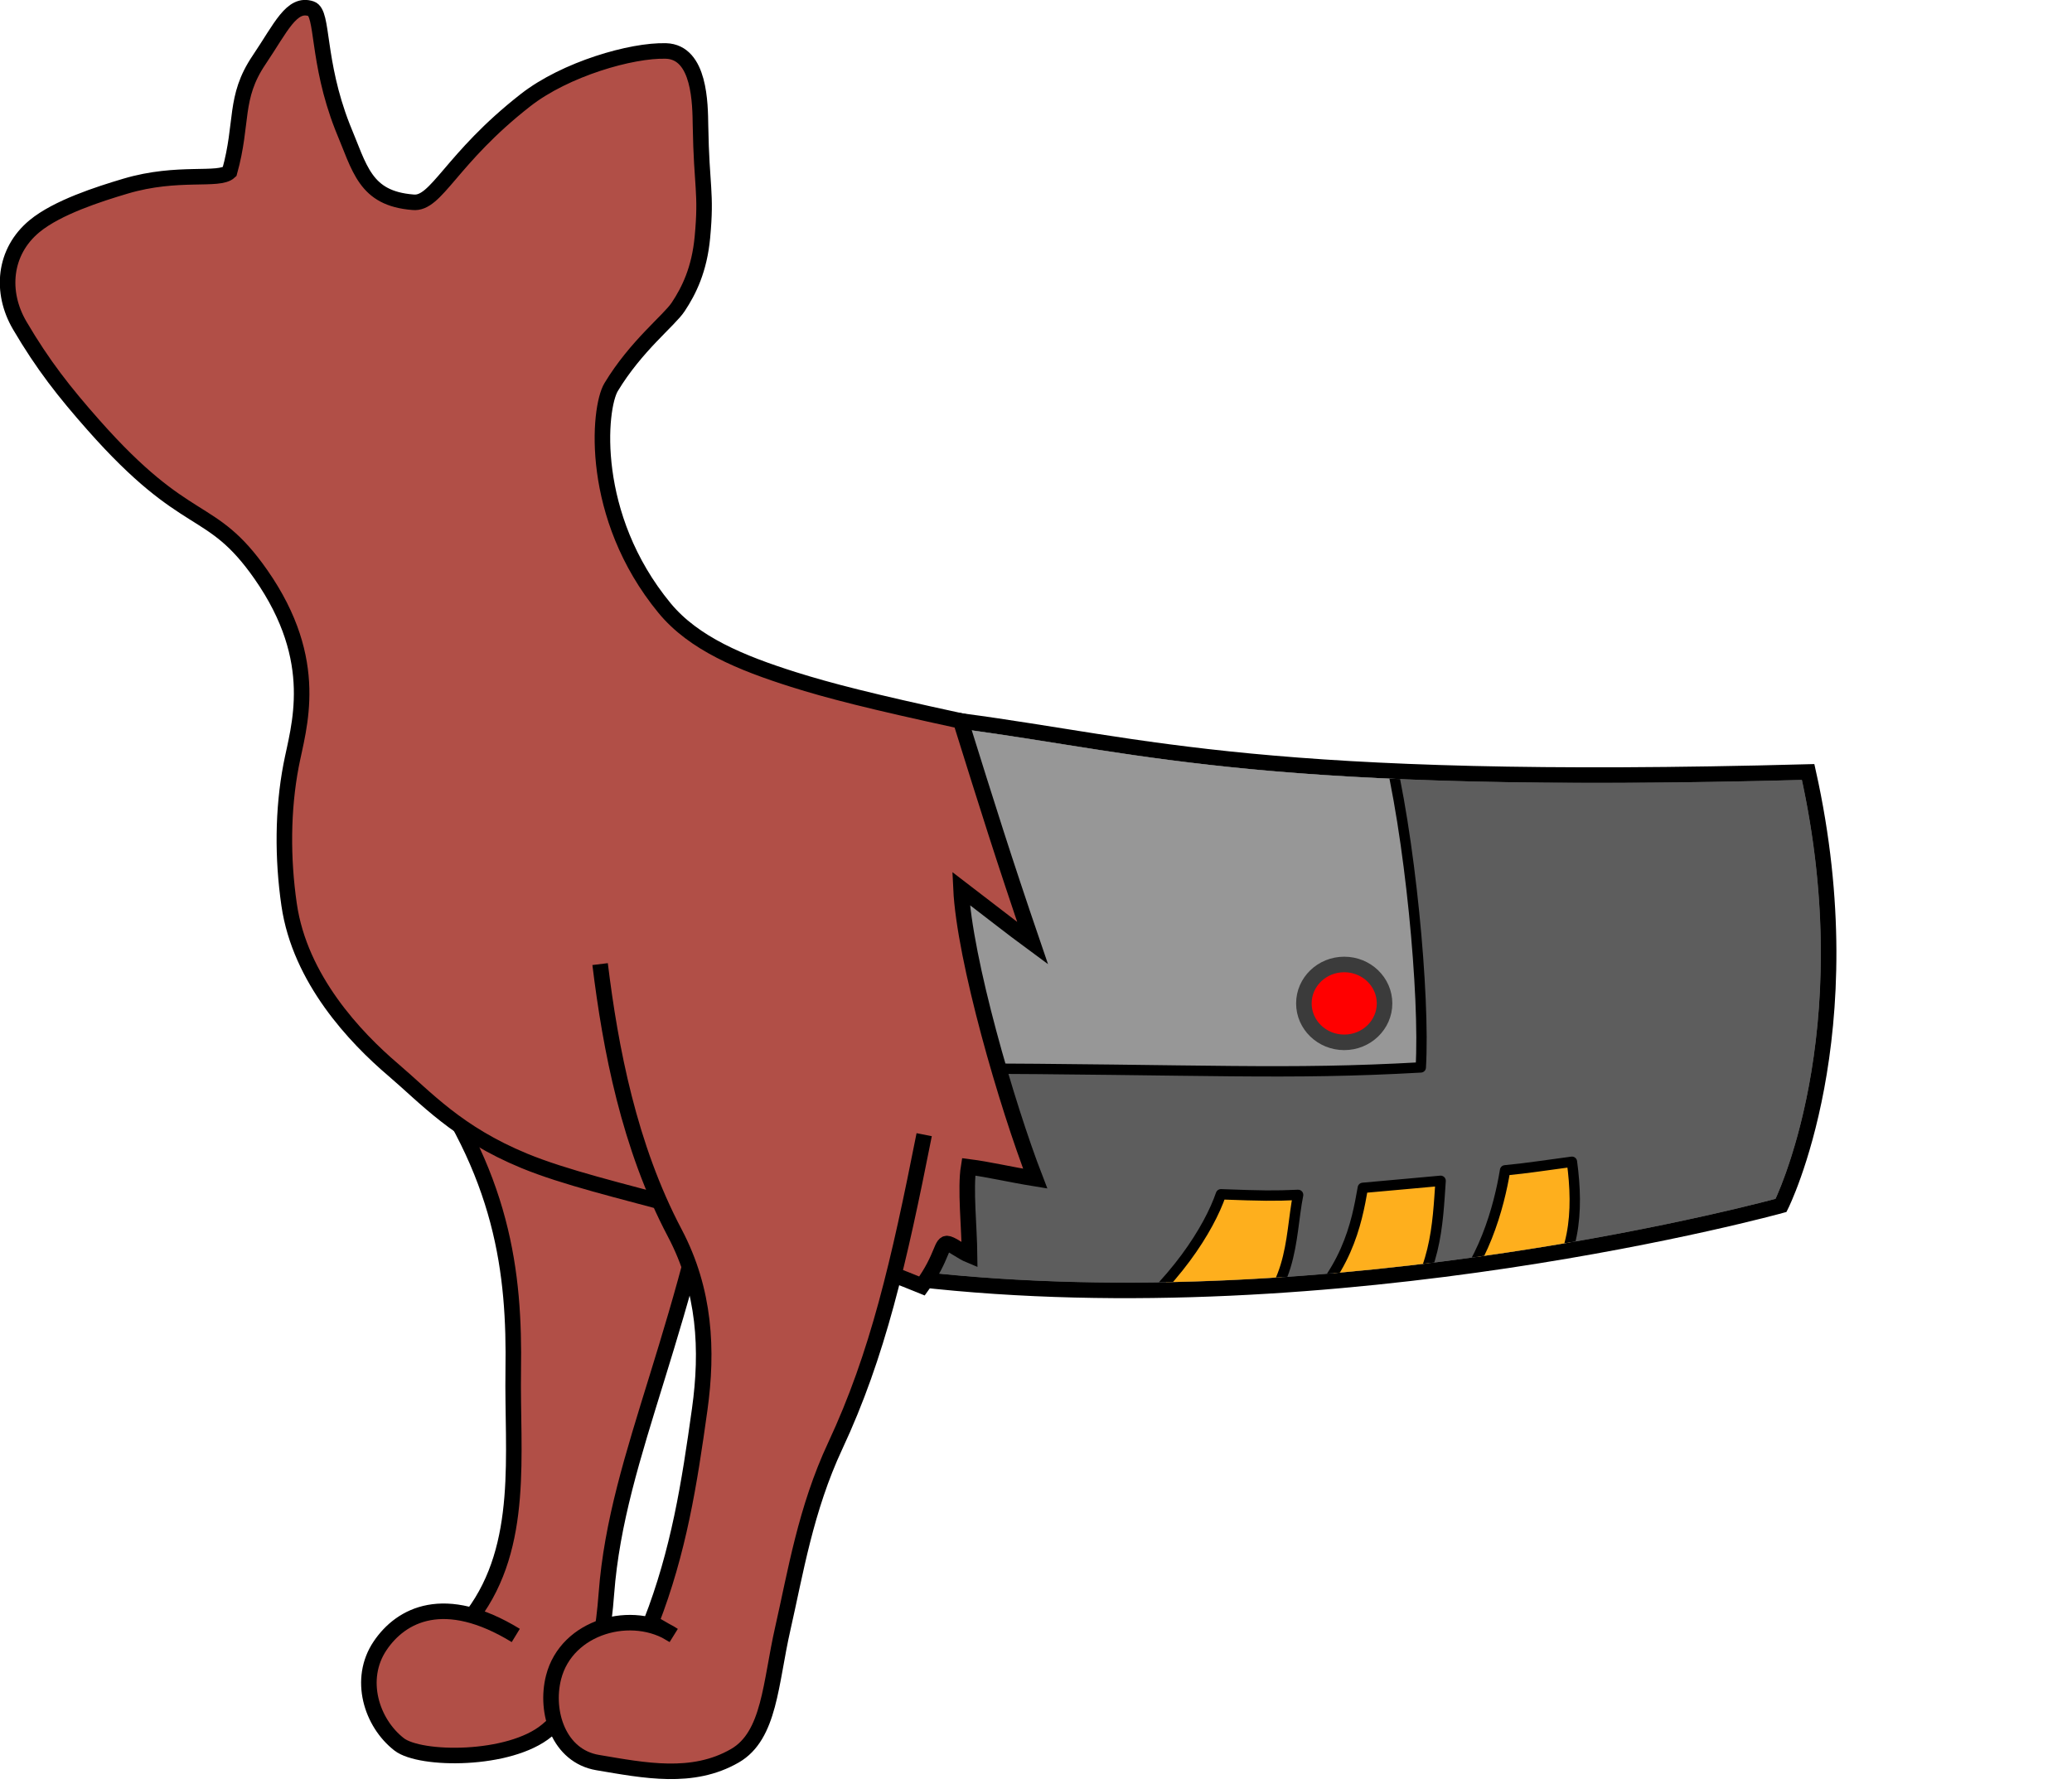
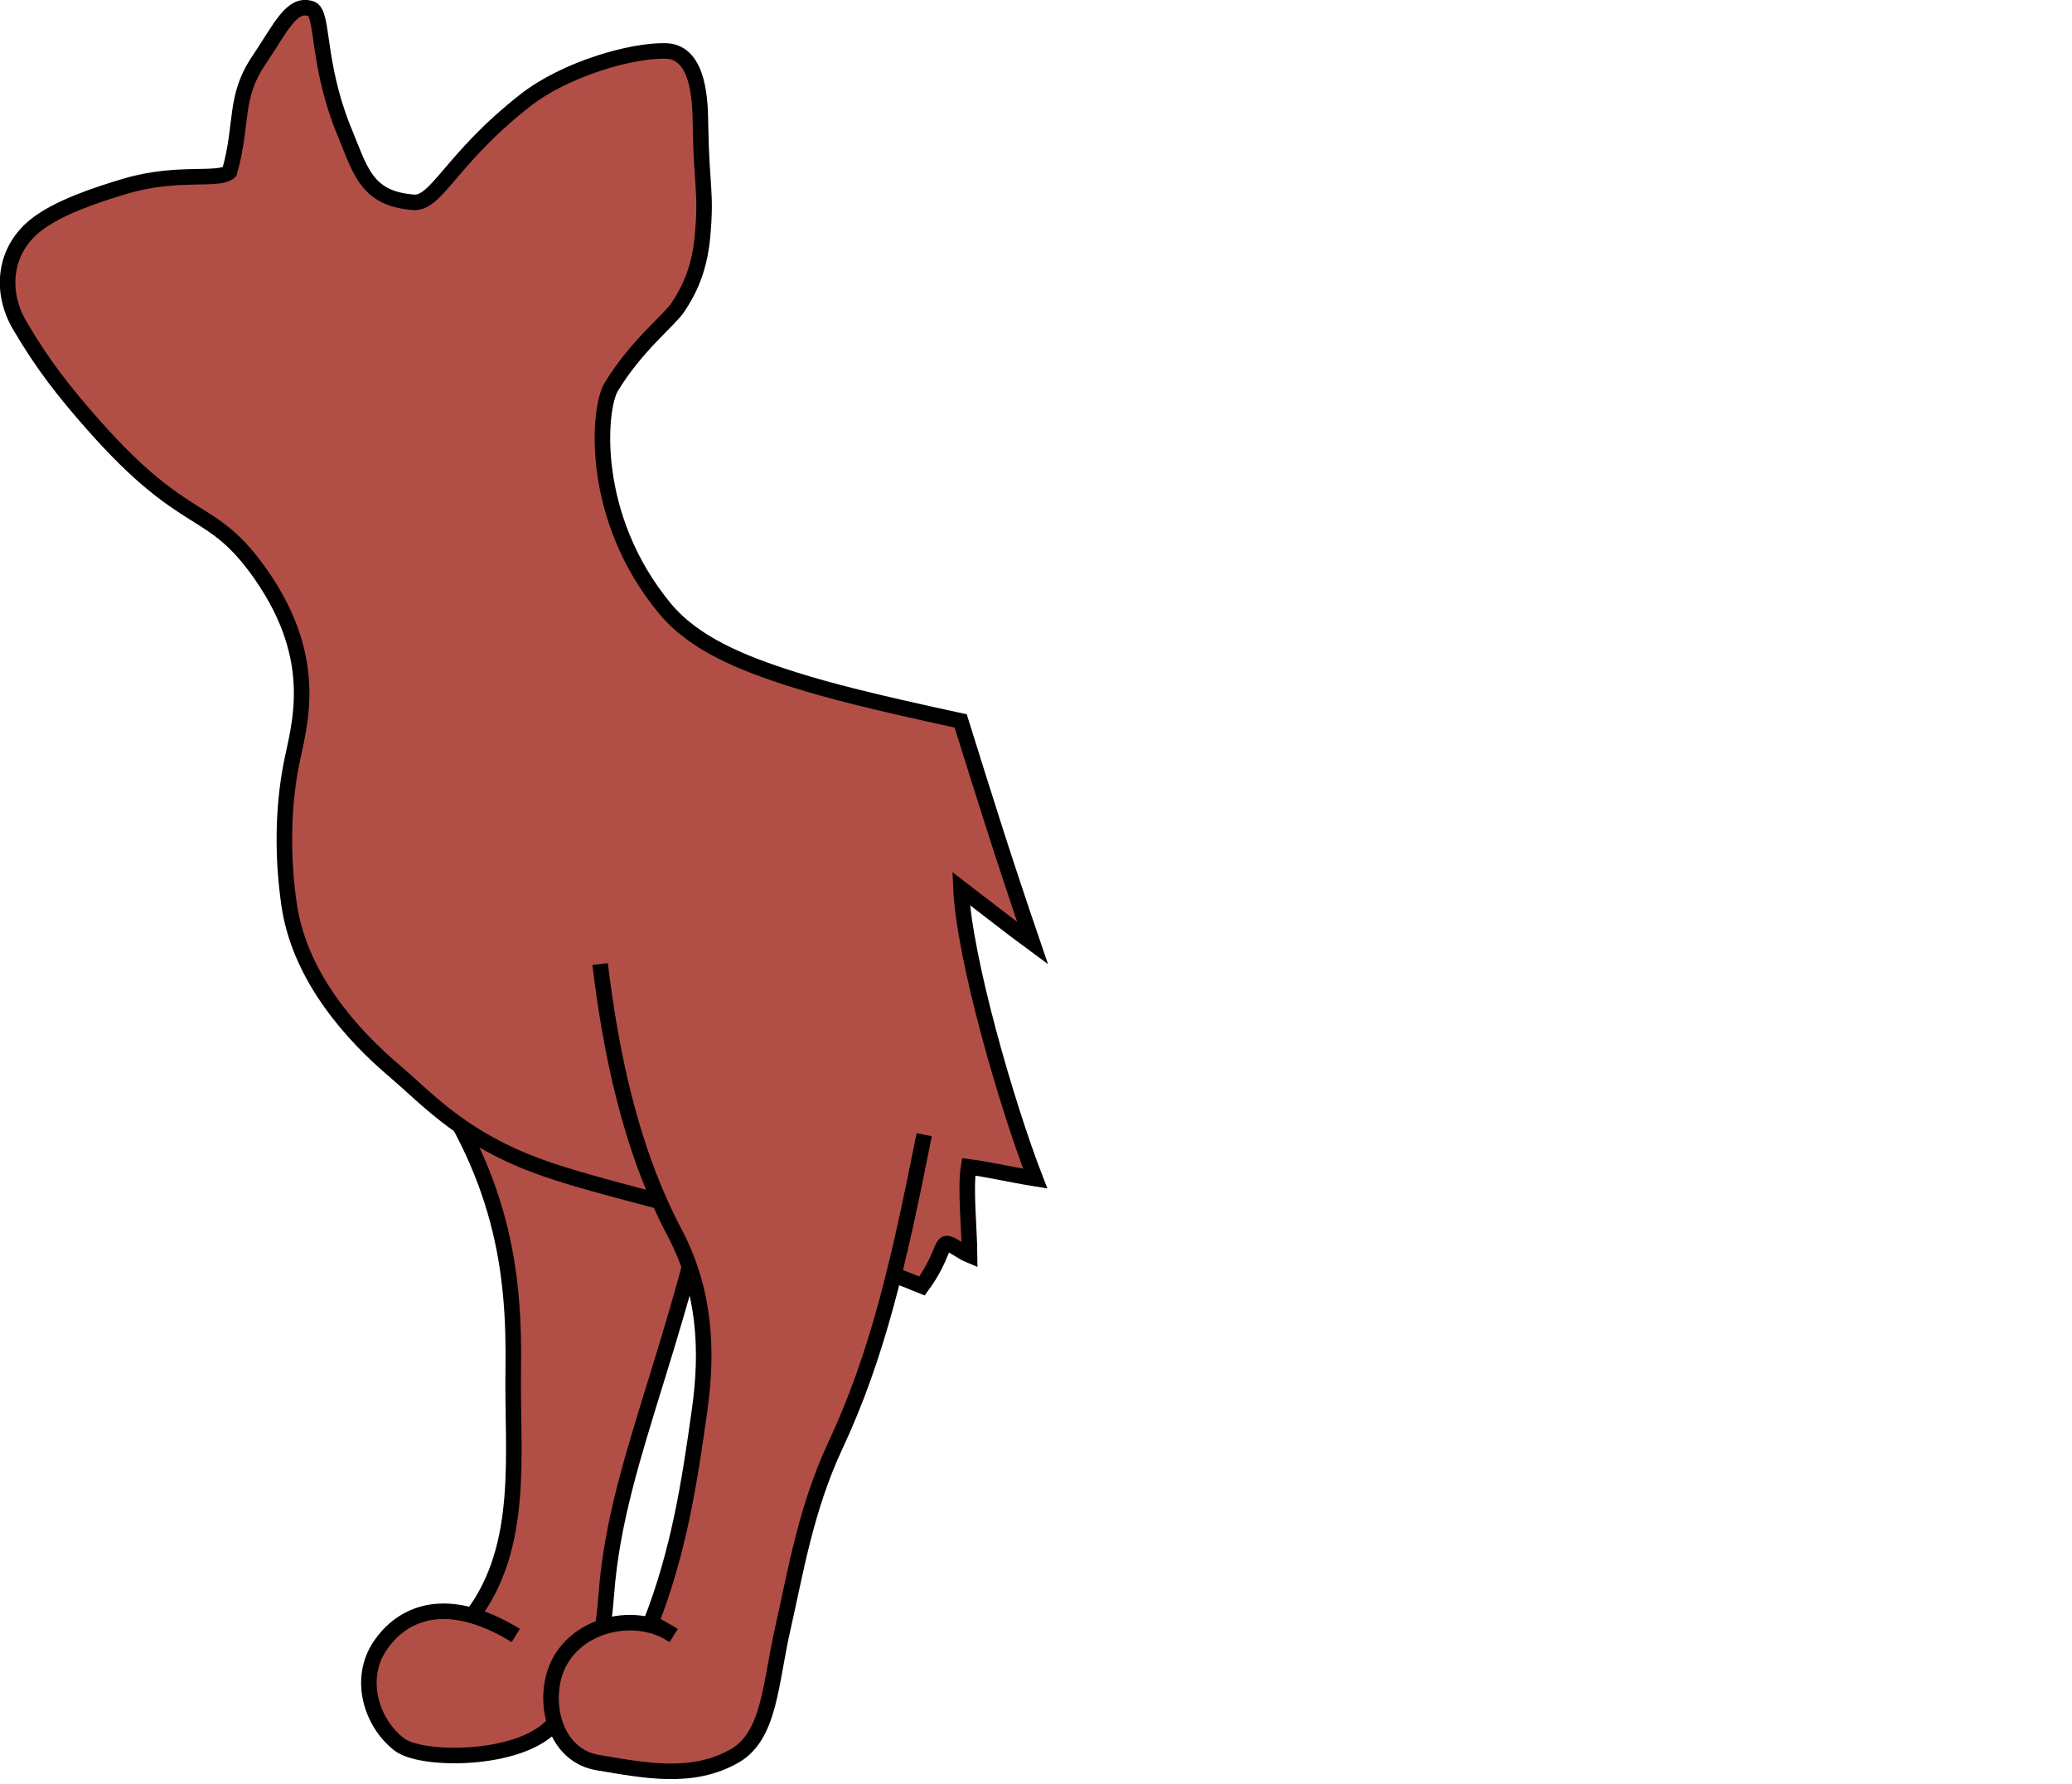
<svg xmlns="http://www.w3.org/2000/svg" xmlns:xlink="http://www.w3.org/1999/xlink" xml:space="preserve" viewBox="0 0 400 344.526">
  <defs>
    <clipPath id="b" clipPathUnits="userSpaceOnUse">
      <use xlink:href="#a" />
    </clipPath>
  </defs>
-   <path fill="#5d5d5d" stroke="#000" stroke-width="3" d="M185.691 139.24c35.73 4.742 58.315 12.668 163.373 9.829 11.312 50.7-5.235 83.688-5.235 83.688s-85.35 23.582-167.036 14.212c-5.378-49.15 8.898-107.729 8.898-107.729z" />
  <g clip-path="url(#b)" transform="translate(-343.238 -211.89)">
-     <path id="a" fill="#5d5d5d" stroke-width="3" d="M530.09 352.824c34.696 4.727 58.251 12.376 160.99 9.67 5.297 24.58 4.01 44.862 1.361 59.043-1.076 5.766-2.374 10.525-3.543 14.152a84.876 84.876 0 0 1-1.886 5.284 57.38 57.38 0 0 1-.805 1.93c-.14.316-.154.336-.213.464-.516.141-.747.206-2.176.57-1.245.318-2.883.726-4.88 1.204a472.003 472.003 0 0 1-12.823 2.869 565.615 565.615 0 0 1-32.158 5.763c-31.15 4.665-72.279 8.164-112.531 3.711-.962-9.377-1.24-19.091-1.026-28.67.449-19.976 2.95-39.327 5.338-53.671a428.248 428.248 0 0 1 2.674-14.532c.469-2.314.88-4.24 1.205-5.716.297-1.346.362-1.596.473-2.07z" />
    <path fill="#feaf1d" stroke="#000" stroke-linejoin="round" stroke-width="2" d="M557.924 469.076c12.102-9.218 18.738-19.959 21.013-26.577 8.013.296 10.264.325 14.902.117-1.708 8.553-.551 19.33-12.65 26.683M592.384 467.124c10.89-9.152 12.738-18.973 13.948-25.866 7.904-.689 10.494-.966 15.018-1.36-.576 8.296-.796 18.54-8.703 26.568M621.831 463.88c7.735-7.267 10.853-19.188 11.961-26.008 4.251-.404 8.312-1.044 12.908-1.652 1.31 9.648.646 19.234-6.244 25.954" />
-     <path fill="#979797" stroke="#000" stroke-linejoin="round" stroke-width="2" d="M610.88 355.099c4.572 17.785 7.46 49.217 6.64 62.903-26.16 1.47-40.669.388-91.464.186l-18.552-89.938z" />
-     <ellipse cx="602.74" cy="405.642" fill="red" stroke="#3b3b3b" stroke-linecap="round" stroke-linejoin="round" stroke-width="3" rx="7.787" ry="7.519" />
  </g>
  <path fill="#B14F47" stroke="#000" stroke-width="3" d="M99.57 315.796c-13.779-8.422-22.146-4.017-26.194 1.997-4.327 6.426-1.679 14.883 3.689 19.041 4.056 3.142 21.299 3.288 28.496-2.667 7.886-6.526 10.45-12.577 11.503-26.46 2.094-27.568 16.098-50.56 23.763-99.408l-60.761-4.483c17.127 22.874 19.307 41.96 19.014 60.84-.247 15.921 2.289 33.697-7.834 47.229" />
  <path fill="#B14F47" stroke="#000" stroke-width="3" d="M128.55 9.84c6.624.193 6.612 10.372 6.68 14.358.204 12.15 1.196 12.79.37 21.615-.586 6.252-2.6 10.323-4.68 13.455-1.762 2.654-8.136 7.519-12.94 15.482-2.462 4.081-4.307 24.89 10.29 42.638 5.657 6.879 14.824 10.634 24.876 13.812 6.81 2.153 14.893 4.231 32.313 8.005 5.195 16.623 8.294 26.543 13.892 42.921-4.115-3.025-8.662-6.625-13.832-10.57.646 13.696 8.866 41.911 14.332 56.027-5.02-.813-8.988-1.782-12.859-2.272-.68 4.178.133 11.68.186 17.07-1.55-.641-2.983-1.872-4.105-2.219-1.435-.443-.95 2.476-5.084 8.153-34.344-14.03-61.405-17.82-76.783-24.167-12.983-5.358-18.981-12.197-25.285-17.566-7.354-6.265-18.027-17.526-20.108-31.894-1.303-8.995-1.25-18.33.382-26.882 1.408-7.382 5.932-20.037-5.833-36.886-9.765-13.983-14.065-8.166-32.367-28.895C12.43 75.72 8.303 70.5 3.81 62.845.034 56.414.712 48.59 6.666 43.67c4.38-3.62 12.41-6.192 17.557-7.724 10.164-3.025 18.05-.857 20.097-2.778 2.657-9.527.771-14.292 5.688-21.582C54.233 5.321 56.294.412 60.065 1.69c2.408.815 1.046 10.038 6.036 22.798 3.4 8.078 4.3 13.83 13.626 14.566 4.564.485 7.265-8.428 21.746-19.732 7.671-5.989 20.453-9.675 27.077-9.481" />
  <path fill="#B14F47" stroke="#000" stroke-width="3" d="M115.85 186.161c1.995 16.282 5.584 35.189 14.417 51.926 5.864 11.113 6.403 22.62 4.813 34.04-2.014 14.46-4.05 27.41-9.387 41.147l4.328 2.503c-7.88-5.258-20.635-1.818-23.158 8.123-1.708 6.73 1.043 15.182 8.512 16.44 9.059 1.526 18.309 3.406 26.49-1.311 6.772-3.905 6.85-14.028 9.266-24.624 2.417-10.595 4.379-22.96 10.12-35.243 8.207-17.56 12.27-35.334 17.163-60.063" />
</svg>